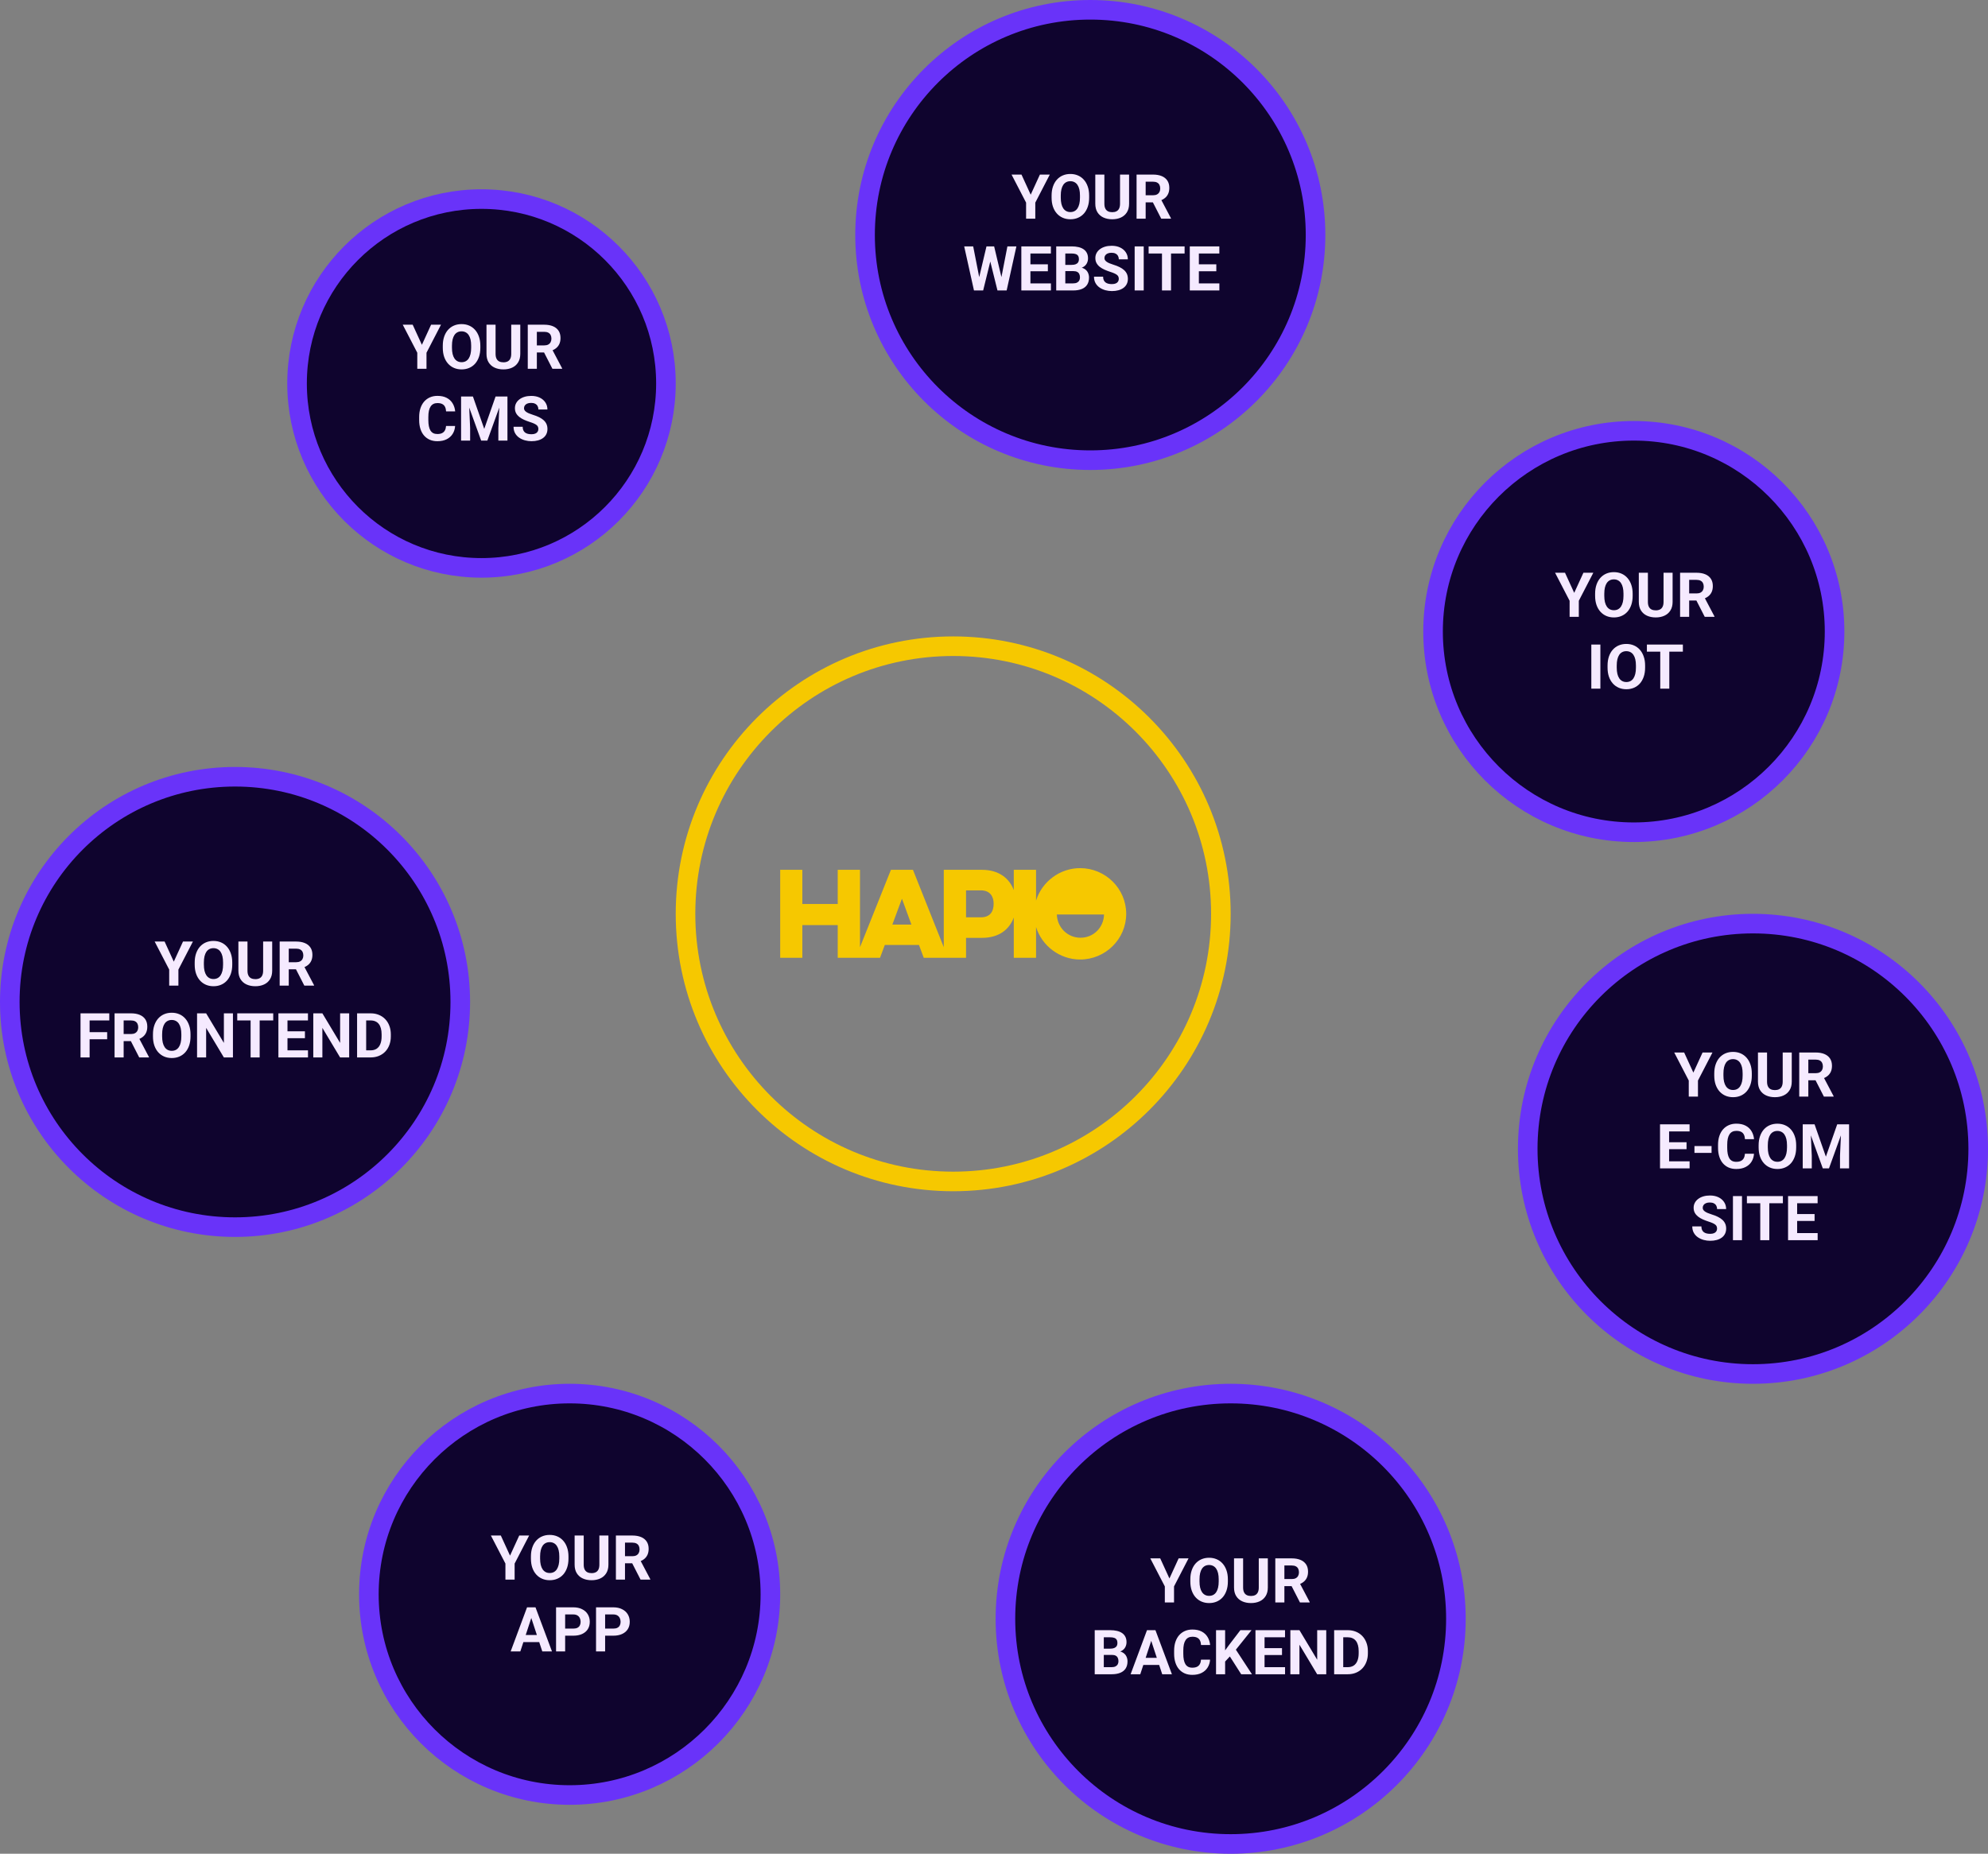
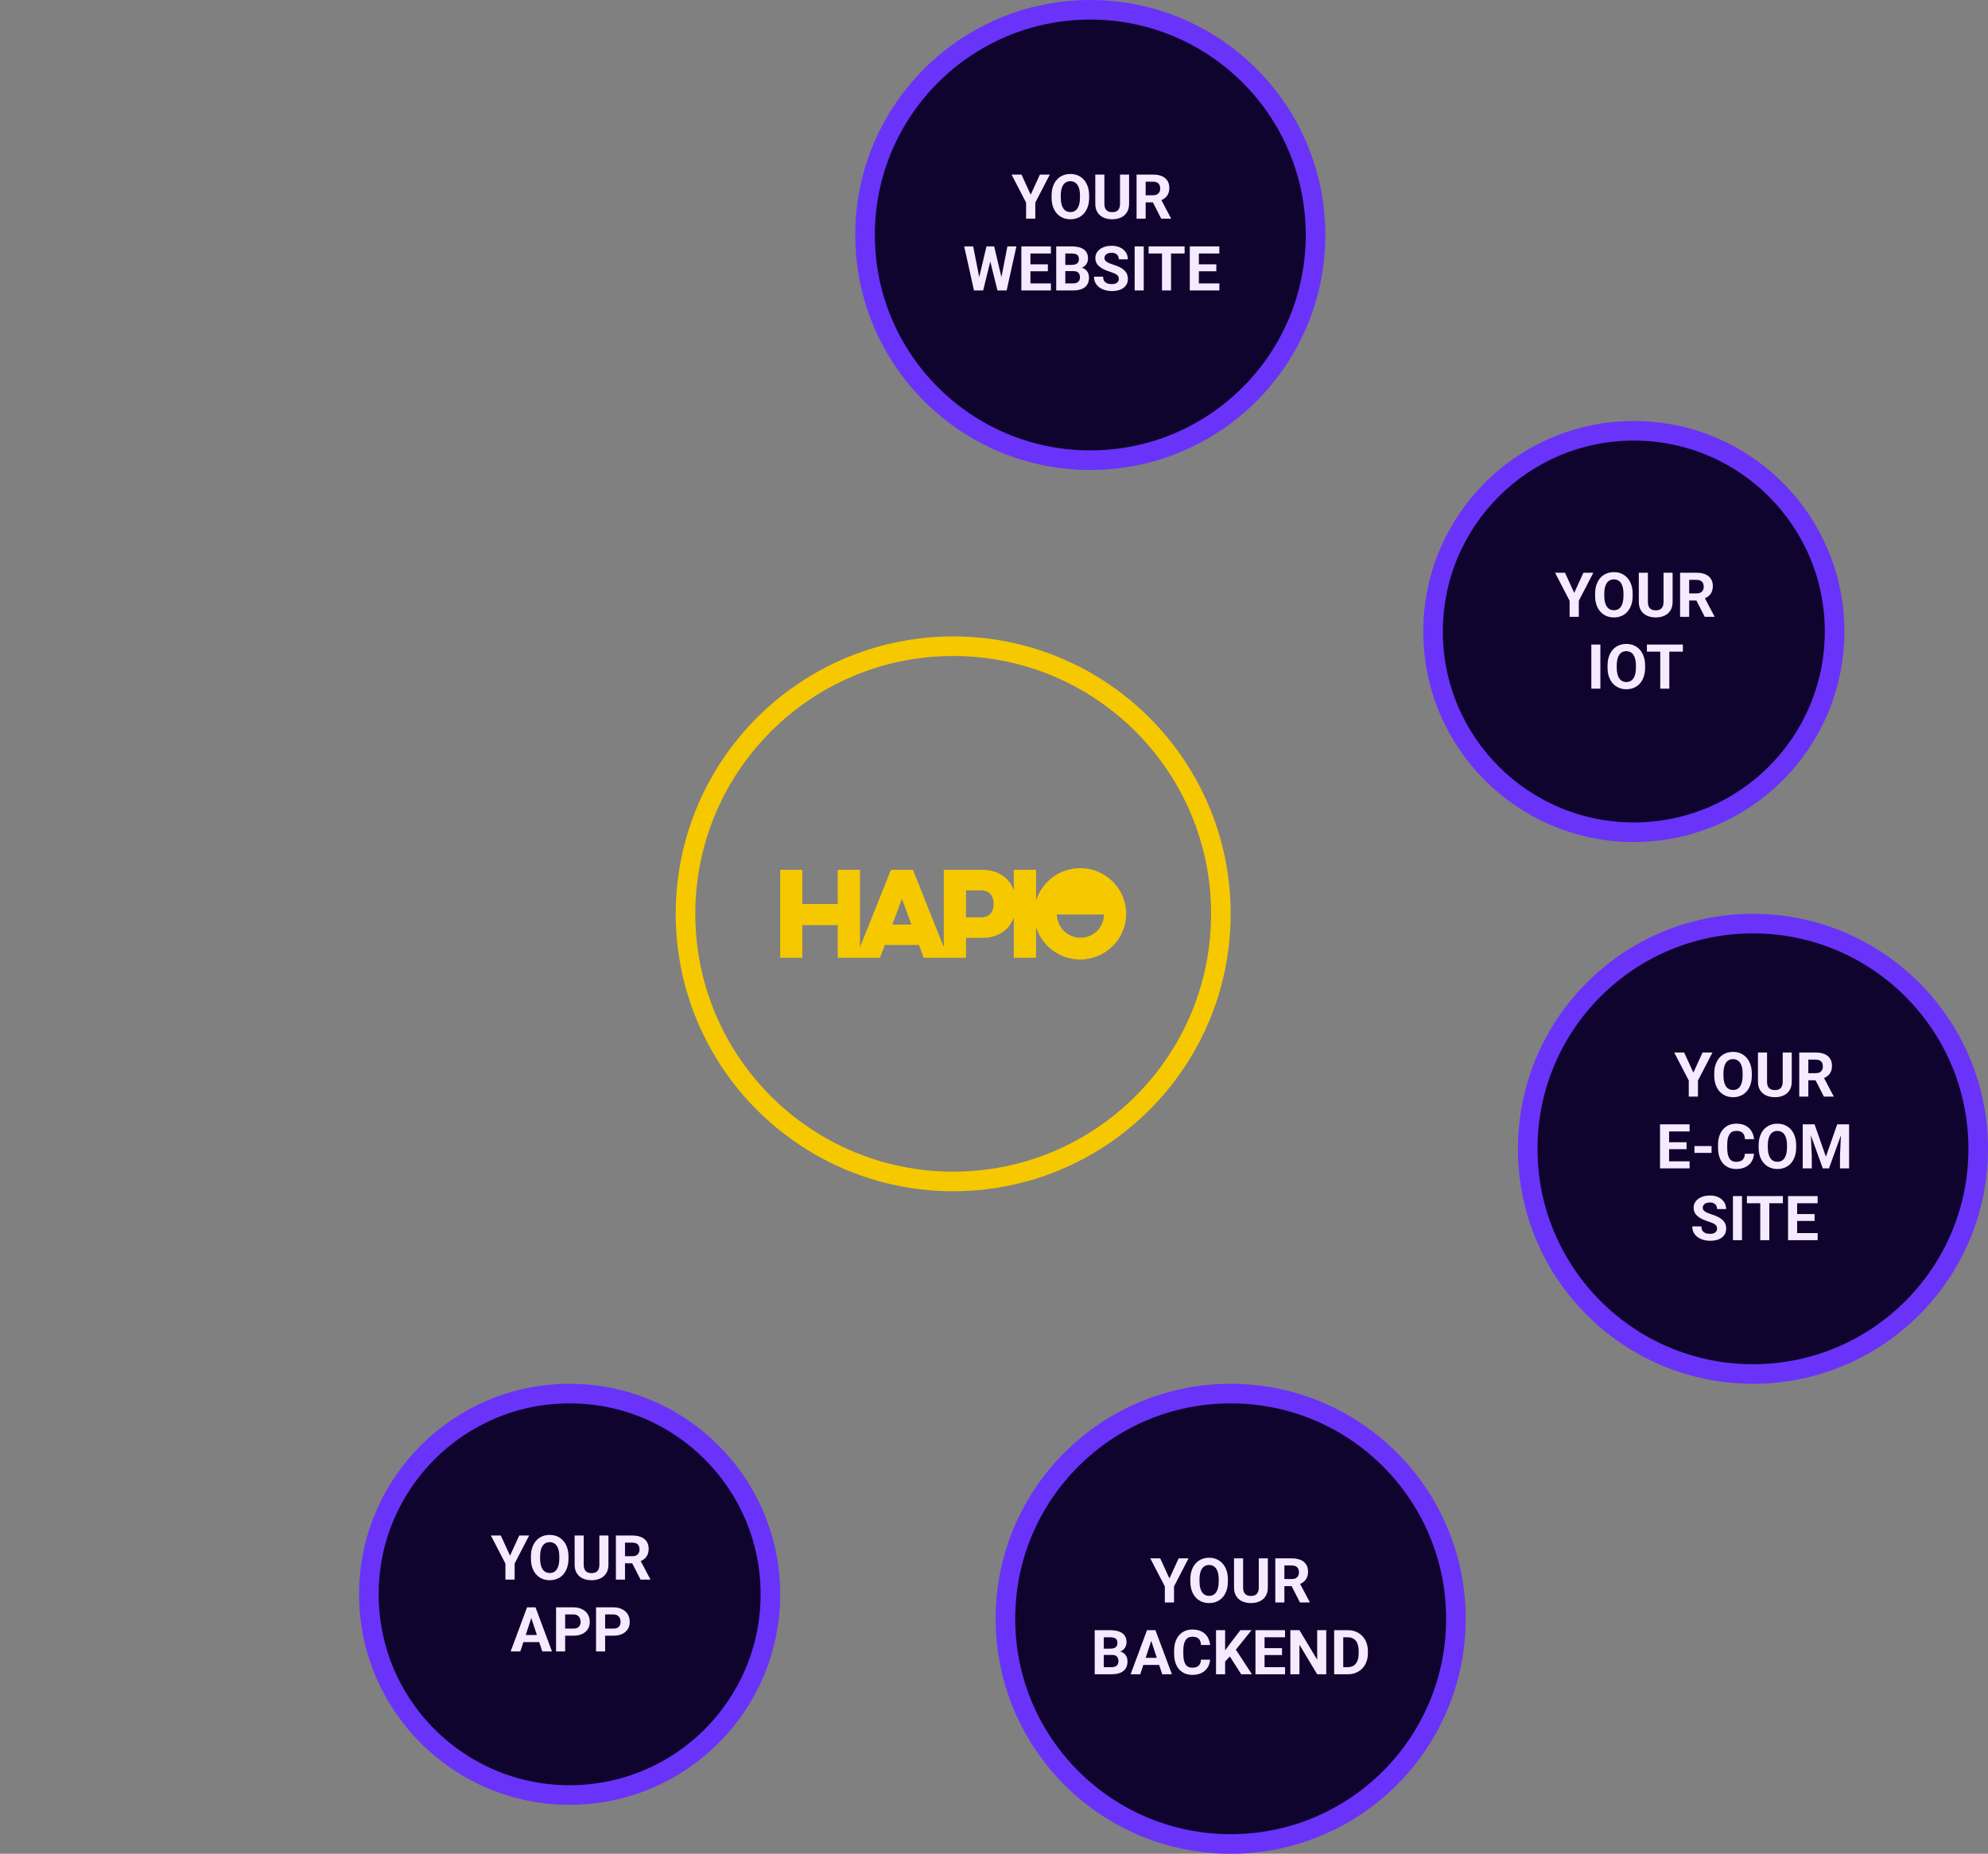
<svg xmlns="http://www.w3.org/2000/svg" width="609" height="568" viewBox="0 0 609 568" fill="none">
  <rect x="0" y="0" width="609" height="568" fill="#808080" stroke="none" />
  <circle cx="292" cy="280" r="82" stroke="#F6C800" stroke-width="6" />
  <path fill-rule="evenodd" clip-rule="evenodd" d="M256.628 293.481H262.149H269.582L271.048 289.541H281.516L282.982 293.481H289.116H295.936V287.363H300.845C306.031 287.363 309.228 284.77 310.56 281.132V293.481H317.379V284.047C319.16 289.794 324.611 294 330.884 294C338.658 294 345 287.709 345 280C345 272.291 338.658 266 330.884 266C324.611 266 319.16 270.206 317.379 275.953V266.519H310.56V272.725C309.228 269.168 306.031 266.519 300.845 266.519H289.116V290.222L279.674 266.519H272.923L263.447 290.232V266.519H256.628V276.993H245.785V266.519H239V293.481H245.785V283.457H256.628V293.481ZM323.755 280.206H338.207C338.103 284.188 335.004 287.328 330.981 287.328C327.059 287.328 323.862 284.188 323.755 280.206ZM300.47 272.81H295.936V281.072H300.47C303.335 281.072 304.392 279.274 304.392 276.889C304.392 274.746 303.335 272.81 300.47 272.81ZM276.299 275.368L279.197 283.284H273.366L276.299 275.368Z" fill="#F6C800" />
  <g clip-path="url(#clip0_524_2045)">
-     <circle cx="72" cy="307" r="69" fill="#0F042E" stroke="#6933F9" stroke-width="6" />
    <path d="M50.421 288.492L53.241 294.652L56.062 288.492H59.095L54.651 297.083V302H51.831V297.083L47.378 288.492H50.421ZM71.147 294.931V295.571C71.147 296.597 71.007 297.519 70.729 298.335C70.451 299.152 70.058 299.848 69.551 300.423C69.044 300.992 68.438 301.428 67.732 301.731C67.034 302.034 66.257 302.186 65.404 302.186C64.556 302.186 63.78 302.034 63.075 301.731C62.376 301.428 61.77 300.992 61.257 300.423C60.743 299.848 60.345 299.152 60.06 298.335C59.782 297.519 59.643 296.597 59.643 295.571V294.931C59.643 293.898 59.782 292.976 60.06 292.166C60.338 291.35 60.731 290.654 61.238 290.079C61.752 289.503 62.358 289.064 63.057 288.761C63.762 288.458 64.538 288.307 65.385 288.307C66.239 288.307 67.015 288.458 67.714 288.761C68.419 289.064 69.025 289.503 69.532 290.079C70.046 290.654 70.441 291.35 70.72 292.166C71.004 292.976 71.147 293.898 71.147 294.931ZM68.335 295.571V294.912C68.335 294.195 68.27 293.564 68.141 293.02C68.011 292.475 67.819 292.018 67.565 291.646C67.312 291.275 67.003 290.997 66.638 290.812C66.273 290.62 65.855 290.524 65.385 290.524C64.915 290.524 64.498 290.62 64.133 290.812C63.774 290.997 63.468 291.275 63.214 291.646C62.967 292.018 62.778 292.475 62.648 293.02C62.519 293.564 62.454 294.195 62.454 294.912V295.571C62.454 296.282 62.519 296.913 62.648 297.463C62.778 298.008 62.97 298.468 63.224 298.846C63.477 299.217 63.786 299.498 64.151 299.69C64.516 299.882 64.934 299.978 65.404 299.978C65.874 299.978 66.291 299.882 66.656 299.69C67.021 299.498 67.327 299.217 67.575 298.846C67.822 298.468 68.011 298.008 68.141 297.463C68.27 296.913 68.335 296.282 68.335 295.571ZM80.609 288.492H83.383V297.417C83.383 298.456 83.161 299.331 82.715 300.042C82.276 300.754 81.667 301.289 80.888 301.647C80.115 302.006 79.224 302.186 78.216 302.186C77.208 302.186 76.311 302.006 75.525 301.647C74.746 301.289 74.134 300.754 73.689 300.042C73.249 299.331 73.03 298.456 73.03 297.417V288.492H75.813V297.417C75.813 298.023 75.909 298.518 76.101 298.901C76.292 299.285 76.567 299.566 76.926 299.746C77.291 299.925 77.721 300.015 78.216 300.015C78.723 300.015 79.153 299.925 79.505 299.746C79.864 299.566 80.136 299.285 80.322 298.901C80.513 298.518 80.609 298.023 80.609 297.417V288.492ZM85.675 288.492H90.712C91.745 288.492 92.633 288.647 93.375 288.956C94.123 289.265 94.699 289.723 95.101 290.329C95.503 290.935 95.704 291.681 95.704 292.565C95.704 293.289 95.58 293.91 95.332 294.43C95.091 294.943 94.748 295.373 94.303 295.719C93.864 296.059 93.347 296.332 92.753 296.536L91.872 297H87.493L87.475 294.829H90.731C91.22 294.829 91.625 294.742 91.946 294.569C92.268 294.396 92.509 294.154 92.67 293.845C92.837 293.536 92.92 293.177 92.92 292.769C92.92 292.336 92.84 291.962 92.679 291.646C92.518 291.331 92.274 291.09 91.946 290.923C91.618 290.756 91.207 290.672 90.712 290.672H88.458V302H85.675V288.492ZM93.227 302L90.147 295.979L93.087 295.96L96.205 301.87V302H93.227ZM27.45 310.492V324H24.667V310.492H27.45ZM32.831 316.263V318.434H26.689V316.263H32.831ZM33.48 310.492V312.672H26.689V310.492H33.48ZM35.095 310.492H40.132C41.165 310.492 42.053 310.647 42.795 310.956C43.543 311.265 44.118 311.723 44.52 312.329C44.922 312.935 45.123 313.681 45.123 314.565C45.123 315.289 45 315.91 44.752 316.43C44.511 316.943 44.168 317.373 43.723 317.719C43.283 318.059 42.767 318.332 42.173 318.536L41.292 319H36.913L36.895 316.829H40.151C40.639 316.829 41.045 316.742 41.366 316.569C41.688 316.396 41.929 316.154 42.09 315.845C42.257 315.536 42.34 315.177 42.34 314.769C42.34 314.336 42.26 313.962 42.099 313.646C41.938 313.331 41.694 313.09 41.366 312.923C41.038 312.756 40.627 312.672 40.132 312.672H37.878V324H35.095V310.492ZM42.647 324L39.566 317.979L42.507 317.96L45.624 323.87V324H42.647ZM58.362 316.931V317.571C58.362 318.597 58.223 319.519 57.945 320.335C57.666 321.152 57.274 321.848 56.767 322.423C56.259 322.992 55.653 323.428 54.948 323.731C54.249 324.034 53.473 324.186 52.62 324.186C51.772 324.186 50.996 324.034 50.291 323.731C49.592 323.428 48.986 322.992 48.473 322.423C47.959 321.848 47.56 321.152 47.276 320.335C46.998 319.519 46.858 318.597 46.858 317.571V316.931C46.858 315.898 46.998 314.976 47.276 314.166C47.554 313.35 47.947 312.654 48.454 312.079C48.967 311.503 49.574 311.064 50.273 310.761C50.977 310.458 51.754 310.307 52.601 310.307C53.455 310.307 54.231 310.458 54.93 310.761C55.635 311.064 56.241 311.503 56.748 312.079C57.261 312.654 57.657 313.35 57.935 314.166C58.22 314.976 58.362 315.898 58.362 316.931ZM55.551 317.571V316.912C55.551 316.195 55.486 315.564 55.356 315.02C55.227 314.475 55.035 314.018 54.781 313.646C54.528 313.275 54.218 312.997 53.853 312.812C53.489 312.62 53.071 312.524 52.601 312.524C52.131 312.524 51.714 312.62 51.349 312.812C50.99 312.997 50.684 313.275 50.43 313.646C50.183 314.018 49.994 314.475 49.864 315.02C49.734 315.564 49.669 316.195 49.669 316.912V317.571C49.669 318.282 49.734 318.913 49.864 319.463C49.994 320.008 50.186 320.468 50.44 320.846C50.693 321.217 51.002 321.498 51.367 321.69C51.732 321.882 52.15 321.978 52.62 321.978C53.09 321.978 53.507 321.882 53.872 321.69C54.237 321.498 54.543 321.217 54.791 320.846C55.038 320.468 55.227 320.008 55.356 319.463C55.486 318.913 55.551 318.282 55.551 317.571ZM71.36 310.492V324H68.577L63.149 314.945V324H60.366V310.492H63.149L68.586 319.556V310.492H71.36ZM79.543 310.492V324H76.769V310.492H79.543ZM83.699 310.492V312.672H72.677V310.492H83.699ZM94.349 321.829V324H87.159V321.829H94.349ZM88.068 310.492V324H85.285V310.492H88.068ZM93.412 315.994V318.109H87.159V315.994H93.412ZM94.34 310.492V312.672H87.159V310.492H94.34ZM106.966 310.492V324H104.183L98.756 314.945V324H95.973V310.492H98.756L104.192 319.556V310.492H106.966ZM113.535 324H110.594L110.612 321.829H113.535C114.264 321.829 114.88 321.665 115.381 321.337C115.882 321.003 116.259 320.518 116.513 319.881C116.772 319.244 116.902 318.474 116.902 317.571V316.912C116.902 316.219 116.828 315.61 116.68 315.084C116.537 314.559 116.324 314.117 116.04 313.758C115.755 313.399 115.406 313.13 114.991 312.951C114.577 312.765 114.101 312.672 113.562 312.672H110.538V310.492H113.562C114.465 310.492 115.291 310.647 116.04 310.956C116.794 311.259 117.447 311.695 117.997 312.264C118.548 312.833 118.971 313.514 119.268 314.305C119.571 315.091 119.723 315.966 119.723 316.931V317.571C119.723 318.529 119.571 319.405 119.268 320.196C118.971 320.988 118.548 321.668 117.997 322.237C117.453 322.8 116.8 323.236 116.04 323.545C115.285 323.848 114.45 324 113.535 324ZM112.171 310.492V324H109.388V310.492H112.171Z" fill="#F5EAFF" />
  </g>
  <g clip-path="url(#clip1_524_2045)">
    <circle cx="377" cy="496" r="69" fill="#0F042E" stroke="#6933F9" stroke-width="6" />
    <path d="M355.421 477.492L358.241 483.652L361.062 477.492H364.095L359.651 486.083V491H356.831V486.083L352.378 477.492H355.421ZM376.146 483.931V484.571C376.146 485.597 376.007 486.519 375.729 487.335C375.451 488.152 375.058 488.848 374.551 489.423C374.044 489.992 373.438 490.428 372.732 490.731C372.034 491.034 371.257 491.186 370.404 491.186C369.556 491.186 368.78 491.034 368.075 490.731C367.376 490.428 366.77 489.992 366.257 489.423C365.743 488.848 365.345 488.152 365.06 487.335C364.782 486.519 364.643 485.597 364.643 484.571V483.931C364.643 482.898 364.782 481.976 365.06 481.166C365.338 480.35 365.731 479.654 366.238 479.079C366.752 478.503 367.358 478.064 368.057 477.761C368.762 477.458 369.538 477.307 370.385 477.307C371.239 477.307 372.015 477.458 372.714 477.761C373.419 478.064 374.025 478.503 374.532 479.079C375.046 479.654 375.441 480.35 375.72 481.166C376.004 481.976 376.146 482.898 376.146 483.931ZM373.335 484.571V483.912C373.335 483.195 373.271 482.564 373.141 482.02C373.011 481.475 372.819 481.018 372.565 480.646C372.312 480.275 372.003 479.997 371.638 479.812C371.273 479.62 370.855 479.524 370.385 479.524C369.915 479.524 369.498 479.62 369.133 479.812C368.774 479.997 368.468 480.275 368.214 480.646C367.967 481.018 367.778 481.475 367.648 482.02C367.519 482.564 367.454 483.195 367.454 483.912V484.571C367.454 485.282 367.519 485.913 367.648 486.463C367.778 487.008 367.97 487.468 368.224 487.846C368.477 488.217 368.786 488.498 369.151 488.69C369.516 488.882 369.934 488.978 370.404 488.978C370.874 488.978 371.291 488.882 371.656 488.69C372.021 488.498 372.327 488.217 372.575 487.846C372.822 487.468 373.011 487.008 373.141 486.463C373.271 485.913 373.335 485.282 373.335 484.571ZM385.609 477.492H388.383V486.417C388.383 487.456 388.161 488.331 387.715 489.042C387.276 489.754 386.667 490.289 385.888 490.647C385.115 491.006 384.224 491.186 383.216 491.186C382.208 491.186 381.311 491.006 380.525 490.647C379.746 490.289 379.134 489.754 378.688 489.042C378.249 488.331 378.03 487.456 378.03 486.417V477.492H380.813V486.417C380.813 487.023 380.909 487.518 381.101 487.901C381.292 488.285 381.568 488.566 381.926 488.746C382.291 488.925 382.721 489.015 383.216 489.015C383.723 489.015 384.153 488.925 384.505 488.746C384.864 488.566 385.136 488.285 385.322 487.901C385.514 487.518 385.609 487.023 385.609 486.417V477.492ZM390.675 477.492H395.712C396.745 477.492 397.633 477.647 398.375 477.956C399.123 478.265 399.699 478.723 400.101 479.329C400.503 479.935 400.704 480.681 400.704 481.565C400.704 482.289 400.58 482.91 400.333 483.43C400.091 483.943 399.748 484.373 399.303 484.719C398.864 485.059 398.347 485.332 397.753 485.536L396.872 486H392.493L392.475 483.829H395.731C396.22 483.829 396.625 483.742 396.946 483.569C397.268 483.396 397.509 483.154 397.67 482.845C397.837 482.536 397.92 482.177 397.92 481.769C397.92 481.336 397.84 480.962 397.679 480.646C397.518 480.331 397.274 480.09 396.946 479.923C396.618 479.756 396.207 479.672 395.712 479.672H393.458V491H390.675V477.492ZM398.227 491L395.146 484.979L398.087 484.96L401.205 490.87V491H398.227ZM340.642 507.072H337.172L337.154 505.161H340.067C340.58 505.161 341.001 505.096 341.329 504.966C341.656 504.83 341.901 504.635 342.062 504.381C342.229 504.122 342.312 503.806 342.312 503.435C342.312 503.014 342.232 502.674 342.071 502.415C341.916 502.155 341.672 501.966 341.338 501.849C341.01 501.731 340.586 501.672 340.067 501.672H338.137V513H335.354V499.492H340.067C340.852 499.492 341.554 499.566 342.173 499.715C342.798 499.863 343.326 500.089 343.759 500.392C344.192 500.695 344.523 501.079 344.752 501.542C344.981 502 345.095 502.544 345.095 503.175C345.095 503.732 344.968 504.245 344.715 504.715C344.467 505.185 344.075 505.569 343.537 505.866C343.005 506.163 342.309 506.326 341.449 506.357L340.642 507.072ZM340.521 513H336.412L337.497 510.829H340.521C341.01 510.829 341.409 510.752 341.718 510.597C342.028 510.436 342.256 510.22 342.405 509.948C342.553 509.676 342.627 509.363 342.627 509.011C342.627 508.615 342.559 508.272 342.423 507.981C342.293 507.69 342.083 507.468 341.792 507.313C341.502 507.152 341.118 507.072 340.642 507.072H337.961L337.979 505.161H341.319L341.959 505.912C342.782 505.9 343.444 506.045 343.945 506.348C344.452 506.645 344.82 507.032 345.049 507.508C345.284 507.984 345.401 508.494 345.401 509.039C345.401 509.904 345.213 510.634 344.835 511.228C344.458 511.816 343.905 512.258 343.175 512.555C342.451 512.852 341.567 513 340.521 513ZM352.981 501.802L349.307 513H346.348L351.367 499.492H353.25L352.981 501.802ZM356.033 513L352.35 501.802L352.053 499.492H353.955L359.002 513H356.033ZM355.866 507.972V510.152H348.732V507.972H355.866ZM367.917 508.519H370.691C370.636 509.428 370.385 510.235 369.94 510.94C369.501 511.646 368.885 512.196 368.094 512.592C367.308 512.988 366.362 513.186 365.255 513.186C364.389 513.186 363.613 513.037 362.926 512.74C362.24 512.437 361.652 512.004 361.164 511.441C360.681 510.879 360.313 510.198 360.06 509.4C359.806 508.603 359.679 507.709 359.679 506.719V505.782C359.679 504.793 359.809 503.899 360.069 503.101C360.335 502.297 360.712 501.614 361.201 501.051C361.695 500.488 362.286 500.055 362.973 499.752C363.659 499.449 364.426 499.297 365.273 499.297C366.399 499.297 367.348 499.501 368.122 499.91C368.901 500.318 369.504 500.881 369.931 501.598C370.364 502.316 370.623 503.132 370.71 504.047H367.927C367.896 503.503 367.788 503.042 367.602 502.665C367.417 502.282 367.135 501.994 366.758 501.802C366.387 501.604 365.892 501.505 365.273 501.505C364.81 501.505 364.404 501.592 364.058 501.765C363.712 501.938 363.421 502.201 363.186 502.554C362.951 502.906 362.775 503.352 362.657 503.89C362.546 504.422 362.49 505.046 362.49 505.764V506.719C362.49 507.418 362.543 508.034 362.648 508.565C362.753 509.091 362.914 509.536 363.13 509.901C363.353 510.26 363.638 510.532 363.984 510.718C364.336 510.897 364.76 510.987 365.255 510.987C365.836 510.987 366.316 510.894 366.693 510.708C367.07 510.523 367.358 510.248 367.556 509.883C367.76 509.518 367.88 509.063 367.917 508.519ZM375.302 499.492V513H372.519V499.492H375.302ZM383.392 499.492L378.039 506.163L374.95 509.484L374.449 506.849L376.536 503.992L379.978 499.492H383.392ZM380.229 513L376.249 506.756L378.308 505.031L383.522 513H380.229ZM393.662 510.829V513H386.472V510.829H393.662ZM387.381 499.492V513H384.598V499.492H387.381ZM392.725 504.994V507.109H386.472V504.994H392.725ZM393.653 499.492V501.672H386.472V499.492H393.653ZM406.279 499.492V513H403.496L398.069 503.945V513H395.286V499.492H398.069L403.505 508.556V499.492H406.279ZM412.848 513H409.907L409.925 510.829H412.848C413.577 510.829 414.193 510.665 414.694 510.337C415.195 510.003 415.572 509.518 415.826 508.881C416.085 508.244 416.215 507.474 416.215 506.571V505.912C416.215 505.219 416.141 504.61 415.993 504.084C415.85 503.559 415.637 503.117 415.353 502.758C415.068 502.399 414.719 502.13 414.304 501.951C413.89 501.765 413.414 501.672 412.875 501.672H409.851V499.492H412.875C413.778 499.492 414.604 499.647 415.353 499.956C416.107 500.259 416.76 500.695 417.31 501.264C417.861 501.833 418.284 502.514 418.581 503.305C418.884 504.091 419.036 504.966 419.036 505.931V506.571C419.036 507.529 418.884 508.405 418.581 509.196C418.284 509.988 417.861 510.668 417.31 511.237C416.766 511.8 416.113 512.236 415.353 512.545C414.598 512.848 413.763 513 412.848 513ZM411.484 499.492V513H408.701V499.492H411.484Z" fill="#F5EAFF" />
  </g>
  <g clip-path="url(#clip2_524_2045)">
    <circle cx="537" cy="352" r="69" fill="#0F042E" stroke="#6933F9" stroke-width="6" />
    <path d="M515.921 322.492L518.741 328.652L521.562 322.492H524.595L520.151 331.083V336H517.331V331.083L512.878 322.492H515.921ZM536.646 328.931V329.571C536.646 330.597 536.507 331.519 536.229 332.335C535.951 333.152 535.558 333.848 535.051 334.423C534.544 334.992 533.938 335.428 533.232 335.731C532.534 336.034 531.757 336.186 530.904 336.186C530.056 336.186 529.28 336.034 528.575 335.731C527.876 335.428 527.27 334.992 526.757 334.423C526.243 333.848 525.845 333.152 525.56 332.335C525.282 331.519 525.143 330.597 525.143 329.571V328.931C525.143 327.898 525.282 326.976 525.56 326.166C525.838 325.35 526.231 324.654 526.738 324.079C527.252 323.503 527.858 323.064 528.557 322.761C529.262 322.458 530.038 322.307 530.885 322.307C531.739 322.307 532.515 322.458 533.214 322.761C533.919 323.064 534.525 323.503 535.032 324.079C535.546 324.654 535.941 325.35 536.22 326.166C536.504 326.976 536.646 327.898 536.646 328.931ZM533.835 329.571V328.912C533.835 328.195 533.771 327.564 533.641 327.02C533.511 326.475 533.319 326.018 533.065 325.646C532.812 325.275 532.503 324.997 532.138 324.812C531.773 324.62 531.355 324.524 530.885 324.524C530.415 324.524 529.998 324.62 529.633 324.812C529.274 324.997 528.968 325.275 528.714 325.646C528.467 326.018 528.278 326.475 528.148 327.02C528.019 327.564 527.954 328.195 527.954 328.912V329.571C527.954 330.282 528.019 330.913 528.148 331.463C528.278 332.008 528.47 332.468 528.724 332.846C528.977 333.217 529.286 333.498 529.651 333.69C530.016 333.882 530.434 333.978 530.904 333.978C531.374 333.978 531.791 333.882 532.156 333.69C532.521 333.498 532.827 333.217 533.075 332.846C533.322 332.468 533.511 332.008 533.641 331.463C533.771 330.913 533.835 330.282 533.835 329.571ZM546.109 322.492H548.883V331.417C548.883 332.456 548.661 333.331 548.215 334.042C547.776 334.754 547.167 335.289 546.388 335.647C545.615 336.006 544.724 336.186 543.716 336.186C542.708 336.186 541.811 336.006 541.025 335.647C540.246 335.289 539.634 334.754 539.188 334.042C538.749 333.331 538.53 332.456 538.53 331.417V322.492H541.313V331.417C541.313 332.023 541.409 332.518 541.601 332.901C541.792 333.285 542.068 333.566 542.426 333.746C542.791 333.925 543.221 334.015 543.716 334.015C544.223 334.015 544.653 333.925 545.005 333.746C545.364 333.566 545.636 333.285 545.822 332.901C546.014 332.518 546.109 332.023 546.109 331.417V322.492ZM551.175 322.492H556.212C557.245 322.492 558.133 322.647 558.875 322.956C559.623 323.265 560.199 323.723 560.601 324.329C561.003 324.935 561.204 325.681 561.204 326.565C561.204 327.289 561.08 327.91 560.833 328.43C560.591 328.943 560.248 329.373 559.803 329.719C559.364 330.059 558.847 330.332 558.253 330.536L557.372 331H552.993L552.975 328.829H556.231C556.72 328.829 557.125 328.742 557.446 328.569C557.768 328.396 558.009 328.154 558.17 327.845C558.337 327.536 558.42 327.177 558.42 326.769C558.42 326.336 558.34 325.962 558.179 325.646C558.018 325.331 557.774 325.09 557.446 324.923C557.118 324.756 556.707 324.672 556.212 324.672H553.958V336H551.175V322.492ZM558.727 336L555.646 329.979L558.587 329.96L561.705 335.87V336H558.727ZM517.591 355.829V358H510.401V355.829H517.591ZM511.31 344.492V358H508.527V344.492H511.31ZM516.654 349.994V352.109H510.401V349.994H516.654ZM517.582 344.492V346.672H510.401V344.492H517.582ZM524.317 351.153V353.25H519.075V351.153H524.317ZM534.541 353.519H537.314C537.259 354.428 537.008 355.235 536.563 355.94C536.124 356.646 535.508 357.196 534.717 357.592C533.931 357.988 532.985 358.186 531.878 358.186C531.012 358.186 530.236 358.037 529.549 357.74C528.863 357.437 528.275 357.004 527.787 356.441C527.304 355.879 526.936 355.198 526.683 354.4C526.429 353.603 526.302 352.709 526.302 351.719V350.782C526.302 349.793 526.432 348.899 526.692 348.101C526.958 347.297 527.335 346.614 527.824 346.051C528.319 345.488 528.909 345.055 529.596 344.752C530.282 344.449 531.049 344.297 531.896 344.297C533.022 344.297 533.972 344.501 534.745 344.91C535.524 345.318 536.127 345.881 536.554 346.598C536.987 347.316 537.246 348.132 537.333 349.047H534.55C534.519 348.503 534.411 348.042 534.225 347.665C534.04 347.282 533.758 346.994 533.381 346.802C533.01 346.604 532.515 346.505 531.896 346.505C531.433 346.505 531.028 346.592 530.681 346.765C530.335 346.938 530.044 347.201 529.809 347.554C529.574 347.906 529.398 348.352 529.28 348.89C529.169 349.422 529.113 350.046 529.113 350.764V351.719C529.113 352.418 529.166 353.034 529.271 353.565C529.376 354.091 529.537 354.536 529.753 354.901C529.976 355.26 530.261 355.532 530.607 355.718C530.959 355.897 531.383 355.987 531.878 355.987C532.459 355.987 532.939 355.894 533.316 355.708C533.693 355.523 533.981 355.248 534.179 354.883C534.383 354.518 534.503 354.063 534.541 353.519ZM550.238 350.931V351.571C550.238 352.597 550.099 353.519 549.82 354.335C549.542 355.152 549.149 355.848 548.642 356.423C548.135 356.992 547.529 357.428 546.824 357.731C546.125 358.034 545.349 358.186 544.495 358.186C543.648 358.186 542.872 358.034 542.167 357.731C541.468 357.428 540.861 356.992 540.348 356.423C539.835 355.848 539.436 355.152 539.151 354.335C538.873 353.519 538.734 352.597 538.734 351.571V350.931C538.734 349.898 538.873 348.976 539.151 348.166C539.43 347.35 539.822 346.654 540.33 346.079C540.843 345.503 541.449 345.064 542.148 344.761C542.853 344.458 543.629 344.307 544.477 344.307C545.33 344.307 546.106 344.458 546.805 344.761C547.51 345.064 548.116 345.503 548.624 346.079C549.137 346.654 549.533 347.35 549.811 348.166C550.096 348.976 550.238 349.898 550.238 350.931ZM547.427 351.571V350.912C547.427 350.195 547.362 349.564 547.232 349.02C547.102 348.475 546.91 348.018 546.657 347.646C546.403 347.275 546.094 346.997 545.729 346.812C545.364 346.62 544.947 346.524 544.477 346.524C544.007 346.524 543.589 346.62 543.224 346.812C542.865 346.997 542.559 347.275 542.306 347.646C542.058 348.018 541.87 348.475 541.74 349.02C541.61 349.564 541.545 350.195 541.545 350.912V351.571C541.545 352.282 541.61 352.913 541.74 353.463C541.87 354.008 542.061 354.468 542.315 354.846C542.569 355.217 542.878 355.498 543.243 355.69C543.608 355.882 544.025 355.978 544.495 355.978C544.965 355.978 545.383 355.882 545.748 355.69C546.112 355.498 546.419 355.217 546.666 354.846C546.913 354.468 547.102 354.008 547.232 353.463C547.362 352.913 547.427 352.282 547.427 351.571ZM553.513 344.492H555.869L559.339 354.41L562.809 344.492H565.165L560.285 358H558.393L553.513 344.492ZM552.242 344.492H554.589L555.016 354.159V358H552.242V344.492ZM564.089 344.492H566.445V358H563.662V354.159L564.089 344.492ZM526.005 376.465C526.005 376.224 525.968 376.008 525.894 375.816C525.826 375.618 525.696 375.439 525.504 375.278C525.313 375.111 525.044 374.947 524.697 374.786C524.351 374.625 523.903 374.458 523.352 374.285C522.74 374.087 522.158 373.865 521.608 373.617C521.064 373.37 520.581 373.082 520.161 372.754C519.746 372.42 519.418 372.034 519.177 371.595C518.942 371.156 518.825 370.645 518.825 370.064C518.825 369.501 518.948 368.991 519.196 368.533C519.443 368.069 519.79 367.674 520.235 367.346C520.68 367.012 521.206 366.755 521.812 366.576C522.424 366.396 523.095 366.307 523.825 366.307C524.821 366.307 525.69 366.486 526.432 366.845C527.174 367.203 527.75 367.695 528.158 368.32C528.572 368.944 528.779 369.659 528.779 370.463H526.015C526.015 370.067 525.931 369.721 525.764 369.424C525.603 369.121 525.356 368.883 525.022 368.709C524.694 368.536 524.28 368.45 523.779 368.45C523.296 368.45 522.894 368.524 522.573 368.672C522.251 368.815 522.01 369.009 521.849 369.257C521.688 369.498 521.608 369.77 521.608 370.073C521.608 370.302 521.664 370.509 521.775 370.695C521.892 370.88 522.066 371.054 522.294 371.214C522.523 371.375 522.805 371.527 523.139 371.669C523.473 371.811 523.859 371.95 524.298 372.086C525.034 372.309 525.681 372.56 526.237 372.838C526.8 373.116 527.27 373.429 527.647 373.775C528.025 374.121 528.309 374.514 528.501 374.953C528.693 375.392 528.789 375.89 528.789 376.447C528.789 377.034 528.674 377.56 528.445 378.024C528.216 378.488 527.886 378.881 527.453 379.202C527.02 379.524 526.503 379.768 525.903 379.935C525.303 380.102 524.632 380.186 523.89 380.186C523.222 380.186 522.563 380.099 521.914 379.926C521.265 379.746 520.674 379.477 520.142 379.119C519.616 378.76 519.196 378.302 518.88 377.746C518.565 377.189 518.407 376.53 518.407 375.77H521.2C521.2 376.19 521.265 376.546 521.395 376.836C521.524 377.127 521.707 377.362 521.942 377.542C522.183 377.721 522.468 377.851 522.795 377.931C523.129 378.012 523.494 378.052 523.89 378.052C524.373 378.052 524.768 377.984 525.078 377.848C525.393 377.712 525.625 377.523 525.773 377.282C525.928 377.041 526.005 376.768 526.005 376.465ZM533.641 366.492V380H530.867V366.492H533.641ZM542.009 366.492V380H539.235V366.492H542.009ZM546.165 366.492V368.672H535.144V366.492H546.165ZM556.815 377.829V380H549.625V377.829H556.815ZM550.535 366.492V380H547.751V366.492H550.535ZM555.878 371.994V374.109H549.625V371.994H555.878ZM556.806 366.492V368.672H549.625V366.492H556.806Z" fill="#F5EAFF" />
  </g>
  <g clip-path="url(#clip3_524_2045)">
    <circle cx="334" cy="72" r="69" fill="#0F042E" stroke="#6933F9" stroke-width="6" />
    <path d="M312.921 53.492L315.741 59.652L318.562 53.492H321.595L317.151 62.083V67H314.331V62.083L309.878 53.492H312.921ZM333.646 59.931V60.571C333.646 61.597 333.507 62.519 333.229 63.335C332.951 64.152 332.558 64.848 332.051 65.423C331.544 65.992 330.938 66.428 330.232 66.731C329.534 67.034 328.757 67.186 327.904 67.186C327.056 67.186 326.28 67.034 325.575 66.731C324.876 66.428 324.27 65.992 323.757 65.423C323.243 64.848 322.845 64.152 322.56 63.335C322.282 62.519 322.143 61.597 322.143 60.571V59.931C322.143 58.898 322.282 57.976 322.56 57.166C322.838 56.35 323.231 55.654 323.738 55.079C324.252 54.503 324.858 54.064 325.557 53.761C326.262 53.458 327.038 53.307 327.885 53.307C328.739 53.307 329.515 53.458 330.214 53.761C330.919 54.064 331.525 54.503 332.032 55.079C332.546 55.654 332.941 56.35 333.22 57.166C333.504 57.976 333.646 58.898 333.646 59.931ZM330.835 60.571V59.912C330.835 59.195 330.771 58.564 330.641 58.02C330.511 57.475 330.319 57.018 330.065 56.647C329.812 56.275 329.503 55.997 329.138 55.812C328.773 55.62 328.355 55.524 327.885 55.524C327.415 55.524 326.998 55.62 326.633 55.812C326.274 55.997 325.968 56.275 325.714 56.647C325.467 57.018 325.278 57.475 325.148 58.02C325.019 58.564 324.954 59.195 324.954 59.912V60.571C324.954 61.282 325.019 61.913 325.148 62.463C325.278 63.008 325.47 63.468 325.724 63.846C325.977 64.217 326.286 64.498 326.651 64.69C327.016 64.882 327.434 64.978 327.904 64.978C328.374 64.978 328.791 64.882 329.156 64.69C329.521 64.498 329.827 64.217 330.075 63.846C330.322 63.468 330.511 63.008 330.641 62.463C330.771 61.913 330.835 61.282 330.835 60.571ZM343.109 53.492H345.883V62.417C345.883 63.456 345.661 64.331 345.215 65.043C344.776 65.754 344.167 66.289 343.388 66.647C342.615 67.006 341.724 67.186 340.716 67.186C339.708 67.186 338.811 67.006 338.025 66.647C337.246 66.289 336.634 65.754 336.188 65.043C335.749 64.331 335.53 63.456 335.53 62.417V53.492H338.313V62.417C338.313 63.023 338.409 63.518 338.601 63.901C338.792 64.285 339.068 64.566 339.426 64.746C339.791 64.925 340.221 65.015 340.716 65.015C341.223 65.015 341.653 64.925 342.005 64.746C342.364 64.566 342.636 64.285 342.822 63.901C343.014 63.518 343.109 63.023 343.109 62.417V53.492ZM348.175 53.492H353.212C354.245 53.492 355.133 53.647 355.875 53.956C356.623 54.265 357.199 54.723 357.601 55.329C358.003 55.935 358.204 56.681 358.204 57.565C358.204 58.289 358.08 58.91 357.833 59.43C357.591 59.943 357.248 60.373 356.803 60.719C356.364 61.059 355.847 61.331 355.253 61.536L354.372 61.999H349.993L349.975 59.829H353.231C353.72 59.829 354.125 59.742 354.446 59.569C354.768 59.396 355.009 59.154 355.17 58.845C355.337 58.536 355.42 58.177 355.42 57.769C355.42 57.336 355.34 56.962 355.179 56.647C355.018 56.331 354.774 56.09 354.446 55.923C354.118 55.756 353.707 55.672 353.212 55.672H350.958V67H348.175V53.492ZM355.727 67L352.646 60.979L355.587 60.96L358.705 66.87V67H355.727ZM299.506 86.857L302.196 75.492H303.699L304.042 77.385L301.176 89H299.562L299.506 86.857ZM298.124 75.492L300.35 86.857L300.165 89H298.365L295.368 75.492H298.124ZM306.408 86.811L308.607 75.492H311.362L308.375 89H306.575L306.408 86.811ZM304.543 75.492L307.252 86.903L307.178 89H305.564L302.679 77.376L303.05 75.492H304.543ZM321.938 86.829V89H314.749V86.829H321.938ZM315.658 75.492V89H312.875V75.492H315.658ZM321.001 80.994V83.109H314.749V80.994H321.001ZM321.929 75.492V77.672H314.749V75.492H321.929ZM328.85 83.072H325.38L325.362 81.161H328.275C328.788 81.161 329.209 81.096 329.537 80.966C329.864 80.83 330.109 80.635 330.27 80.381C330.437 80.122 330.52 79.806 330.52 79.435C330.52 79.014 330.44 78.674 330.279 78.415C330.124 78.155 329.88 77.966 329.546 77.849C329.218 77.731 328.794 77.672 328.275 77.672H326.345V89H323.562V75.492H328.275C329.06 75.492 329.762 75.566 330.381 75.715C331.006 75.863 331.534 76.089 331.967 76.392C332.4 76.695 332.731 77.079 332.96 77.543C333.189 78 333.303 78.544 333.303 79.175C333.303 79.732 333.176 80.245 332.923 80.715C332.675 81.185 332.283 81.569 331.745 81.866C331.213 82.163 330.517 82.326 329.657 82.357L328.85 83.072ZM328.729 89H324.62L325.705 86.829H328.729C329.218 86.829 329.617 86.752 329.926 86.597C330.236 86.436 330.464 86.22 330.613 85.948C330.761 85.676 330.835 85.363 330.835 85.011C330.835 84.615 330.767 84.272 330.631 83.981C330.501 83.69 330.291 83.468 330 83.313C329.71 83.152 329.326 83.072 328.85 83.072H326.169L326.188 81.161H329.527L330.167 81.912C330.99 81.9 331.652 82.045 332.153 82.348C332.66 82.645 333.028 83.032 333.257 83.508C333.492 83.984 333.609 84.494 333.609 85.039C333.609 85.904 333.421 86.634 333.043 87.228C332.666 87.816 332.113 88.258 331.383 88.555C330.659 88.852 329.775 89 328.729 89ZM342.729 85.465C342.729 85.224 342.692 85.008 342.618 84.816C342.55 84.618 342.42 84.439 342.228 84.278C342.036 84.111 341.767 83.947 341.421 83.786C341.075 83.625 340.626 83.458 340.076 83.285C339.463 83.087 338.882 82.865 338.332 82.617C337.787 82.37 337.305 82.082 336.884 81.754C336.47 81.42 336.142 81.034 335.901 80.595C335.666 80.156 335.548 79.645 335.548 79.064C335.548 78.501 335.672 77.991 335.919 77.533C336.167 77.069 336.513 76.674 336.958 76.346C337.404 76.012 337.93 75.755 338.536 75.576C339.148 75.396 339.819 75.307 340.549 75.307C341.545 75.307 342.414 75.486 343.156 75.845C343.898 76.204 344.473 76.695 344.881 77.32C345.296 77.945 345.503 78.659 345.503 79.463H342.738C342.738 79.067 342.655 78.721 342.488 78.424C342.327 78.121 342.08 77.883 341.746 77.71C341.418 77.536 341.003 77.45 340.502 77.45C340.02 77.45 339.618 77.524 339.296 77.672C338.975 77.815 338.734 78.009 338.573 78.257C338.412 78.498 338.332 78.77 338.332 79.073C338.332 79.302 338.387 79.509 338.499 79.695C338.616 79.88 338.789 80.053 339.018 80.214C339.247 80.375 339.528 80.527 339.862 80.669C340.196 80.811 340.583 80.95 341.022 81.086C341.758 81.309 342.404 81.56 342.961 81.838C343.524 82.116 343.994 82.428 344.371 82.775C344.748 83.121 345.033 83.514 345.225 83.953C345.416 84.392 345.512 84.89 345.512 85.447C345.512 86.034 345.398 86.56 345.169 87.024C344.94 87.488 344.609 87.88 344.176 88.202C343.743 88.524 343.227 88.768 342.627 88.935C342.027 89.102 341.356 89.186 340.614 89.186C339.946 89.186 339.287 89.099 338.638 88.926C337.988 88.746 337.398 88.477 336.866 88.119C336.34 87.76 335.919 87.302 335.604 86.746C335.289 86.189 335.131 85.53 335.131 84.769H337.923C337.923 85.19 337.988 85.546 338.118 85.836C338.248 86.127 338.431 86.362 338.666 86.541C338.907 86.721 339.191 86.851 339.519 86.931C339.853 87.012 340.218 87.052 340.614 87.052C341.096 87.052 341.492 86.984 341.801 86.848C342.117 86.712 342.349 86.523 342.497 86.282C342.652 86.04 342.729 85.768 342.729 85.465ZM350.364 75.492V89H347.59V75.492H350.364ZM358.732 75.492V89H355.958V75.492H358.732ZM362.889 75.492V77.672H351.867V75.492H362.889ZM373.539 86.829V89H366.349V86.829H373.539ZM367.258 75.492V89H364.475V75.492H367.258ZM372.602 80.994V83.109H366.349V80.994H372.602ZM373.53 75.492V77.672H366.349V75.492H373.53Z" fill="#F5EAFF" />
  </g>
  <g clip-path="url(#clip4_524_2045)">
-     <circle cx="147.5" cy="117.5" r="56.5" fill="#0F042E" stroke="#6933F9" stroke-width="6" />
    <path d="M126.421 99.492L129.241 105.652L132.062 99.492H135.095L130.651 108.083V113H127.831V108.083L123.378 99.492H126.421ZM147.146 105.931V106.571C147.146 107.597 147.007 108.519 146.729 109.335C146.451 110.152 146.058 110.848 145.551 111.423C145.044 111.992 144.438 112.428 143.732 112.731C143.034 113.034 142.257 113.186 141.404 113.186C140.556 113.186 139.78 113.034 139.075 112.731C138.376 112.428 137.77 111.992 137.257 111.423C136.743 110.848 136.345 110.152 136.06 109.335C135.782 108.519 135.643 107.597 135.643 106.571V105.931C135.643 104.898 135.782 103.976 136.06 103.166C136.338 102.35 136.731 101.654 137.238 101.079C137.752 100.503 138.358 100.064 139.057 99.761C139.762 99.458 140.538 99.307 141.385 99.307C142.239 99.307 143.015 99.458 143.714 99.761C144.419 100.064 145.025 100.503 145.532 101.079C146.046 101.654 146.441 102.35 146.72 103.166C147.004 103.976 147.146 104.898 147.146 105.931ZM144.335 106.571V105.912C144.335 105.195 144.271 104.564 144.141 104.02C144.011 103.475 143.819 103.018 143.565 102.646C143.312 102.275 143.003 101.997 142.638 101.812C142.273 101.62 141.855 101.524 141.385 101.524C140.915 101.524 140.498 101.62 140.133 101.812C139.774 101.997 139.468 102.275 139.214 102.646C138.967 103.018 138.778 103.475 138.648 104.02C138.519 104.564 138.454 105.195 138.454 105.912V106.571C138.454 107.282 138.519 107.913 138.648 108.463C138.778 109.008 138.97 109.468 139.224 109.846C139.477 110.217 139.786 110.498 140.151 110.69C140.516 110.882 140.934 110.978 141.404 110.978C141.874 110.978 142.291 110.882 142.656 110.69C143.021 110.498 143.327 110.217 143.575 109.846C143.822 109.468 144.011 109.008 144.141 108.463C144.271 107.913 144.335 107.282 144.335 106.571ZM156.609 99.492H159.383V108.417C159.383 109.456 159.161 110.331 158.715 111.042C158.276 111.754 157.667 112.289 156.888 112.647C156.115 113.006 155.224 113.186 154.216 113.186C153.208 113.186 152.311 113.006 151.525 112.647C150.746 112.289 150.134 111.754 149.688 111.042C149.249 110.331 149.03 109.456 149.03 108.417V99.492H151.813V108.417C151.813 109.023 151.909 109.518 152.101 109.901C152.292 110.285 152.568 110.566 152.926 110.746C153.291 110.925 153.721 111.015 154.216 111.015C154.723 111.015 155.153 110.925 155.505 110.746C155.864 110.566 156.136 110.285 156.322 109.901C156.514 109.518 156.609 109.023 156.609 108.417V99.492ZM161.675 99.492H166.712C167.745 99.492 168.633 99.647 169.375 99.956C170.123 100.265 170.699 100.723 171.101 101.329C171.503 101.935 171.704 102.681 171.704 103.565C171.704 104.289 171.58 104.91 171.333 105.43C171.091 105.943 170.748 106.373 170.303 106.719C169.864 107.059 169.347 107.332 168.753 107.536L167.872 108H163.493L163.475 105.829H166.731C167.22 105.829 167.625 105.742 167.946 105.569C168.268 105.396 168.509 105.154 168.67 104.845C168.837 104.536 168.92 104.177 168.92 103.769C168.92 103.336 168.84 102.962 168.679 102.646C168.518 102.331 168.274 102.09 167.946 101.923C167.618 101.756 167.207 101.672 166.712 101.672H164.458V113H161.675V99.492ZM169.227 113L166.146 106.979L169.087 106.96L172.205 112.87V113H169.227ZM136.645 130.519H139.418C139.363 131.428 139.112 132.235 138.667 132.94C138.228 133.646 137.612 134.196 136.821 134.592C136.035 134.988 135.089 135.186 133.982 135.186C133.116 135.186 132.34 135.037 131.653 134.74C130.967 134.437 130.379 134.004 129.891 133.441C129.408 132.879 129.04 132.198 128.787 131.4C128.533 130.603 128.406 129.709 128.406 128.719V127.782C128.406 126.793 128.536 125.899 128.796 125.101C129.062 124.297 129.439 123.614 129.928 123.051C130.423 122.488 131.013 122.055 131.7 121.752C132.386 121.449 133.153 121.297 134 121.297C135.126 121.297 136.076 121.501 136.849 121.91C137.628 122.318 138.231 122.881 138.658 123.598C139.091 124.316 139.35 125.132 139.437 126.047H136.654C136.623 125.503 136.515 125.042 136.329 124.665C136.144 124.282 135.862 123.994 135.485 123.802C135.114 123.604 134.619 123.505 134 123.505C133.537 123.505 133.132 123.592 132.785 123.765C132.439 123.938 132.148 124.201 131.913 124.554C131.678 124.906 131.502 125.352 131.384 125.89C131.273 126.422 131.217 127.046 131.217 127.764V128.719C131.217 129.418 131.27 130.034 131.375 130.565C131.48 131.091 131.641 131.536 131.857 131.901C132.08 132.26 132.365 132.532 132.711 132.718C133.063 132.897 133.487 132.987 133.982 132.987C134.563 132.987 135.043 132.894 135.42 132.708C135.797 132.523 136.085 132.248 136.283 131.883C136.487 131.518 136.607 131.063 136.645 130.519ZM142.517 121.492H144.874L148.343 131.41L151.813 121.492H154.169L149.29 135H147.397L142.517 121.492ZM141.246 121.492H143.593L144.02 131.159V135H141.246V121.492ZM153.093 121.492H155.45V135H152.667V131.159L153.093 121.492ZM164.922 131.465C164.922 131.224 164.885 131.008 164.811 130.816C164.743 130.618 164.613 130.439 164.421 130.278C164.229 130.111 163.96 129.947 163.614 129.786C163.267 129.625 162.819 129.458 162.269 129.285C161.656 129.087 161.075 128.865 160.524 128.617C159.98 128.37 159.498 128.082 159.077 127.754C158.663 127.42 158.335 127.034 158.094 126.595C157.859 126.156 157.741 125.645 157.741 125.064C157.741 124.501 157.865 123.991 158.112 123.533C158.36 123.069 158.706 122.674 159.151 122.346C159.597 122.012 160.122 121.755 160.729 121.576C161.341 121.396 162.012 121.307 162.742 121.307C163.737 121.307 164.606 121.486 165.349 121.845C166.091 122.203 166.666 122.695 167.074 123.32C167.489 123.944 167.696 124.659 167.696 125.463H164.931C164.931 125.067 164.848 124.721 164.681 124.424C164.52 124.121 164.272 123.883 163.938 123.709C163.611 123.536 163.196 123.45 162.695 123.45C162.213 123.45 161.811 123.524 161.489 123.672C161.168 123.815 160.926 124.009 160.766 124.257C160.605 124.498 160.524 124.77 160.524 125.073C160.524 125.302 160.58 125.509 160.691 125.695C160.809 125.88 160.982 126.054 161.211 126.214C161.44 126.375 161.721 126.527 162.055 126.669C162.389 126.811 162.776 126.95 163.215 127.086C163.951 127.309 164.597 127.56 165.154 127.838C165.717 128.116 166.187 128.429 166.564 128.775C166.941 129.121 167.226 129.514 167.417 129.953C167.609 130.392 167.705 130.89 167.705 131.447C167.705 132.034 167.591 132.56 167.362 133.024C167.133 133.488 166.802 133.881 166.369 134.202C165.936 134.524 165.42 134.768 164.82 134.935C164.22 135.102 163.549 135.186 162.807 135.186C162.139 135.186 161.48 135.099 160.831 134.926C160.181 134.746 159.59 134.477 159.059 134.119C158.533 133.76 158.112 133.302 157.797 132.746C157.481 132.189 157.324 131.53 157.324 130.77H160.116C160.116 131.19 160.181 131.546 160.311 131.836C160.441 132.127 160.623 132.362 160.858 132.542C161.1 132.721 161.384 132.851 161.712 132.931C162.046 133.012 162.411 133.052 162.807 133.052C163.289 133.052 163.685 132.984 163.994 132.848C164.31 132.712 164.542 132.523 164.69 132.282C164.845 132.041 164.922 131.768 164.922 131.465Z" fill="#F5EAFF" />
  </g>
  <g clip-path="url(#clip5_524_2045)">
    <circle cx="174.5" cy="488.5" r="61.5" fill="#0F042E" stroke="#6933F9" stroke-width="6" />
    <path d="M153.421 470.492L156.241 476.652L159.062 470.492H162.095L157.651 479.083V484H154.831V479.083L150.378 470.492H153.421ZM174.146 476.931V477.571C174.146 478.597 174.007 479.519 173.729 480.335C173.451 481.152 173.058 481.848 172.551 482.423C172.044 482.992 171.438 483.428 170.732 483.731C170.034 484.034 169.257 484.186 168.404 484.186C167.556 484.186 166.78 484.034 166.075 483.731C165.376 483.428 164.77 482.992 164.257 482.423C163.743 481.848 163.345 481.152 163.06 480.335C162.782 479.519 162.643 478.597 162.643 477.571V476.931C162.643 475.898 162.782 474.976 163.06 474.166C163.338 473.35 163.731 472.654 164.238 472.079C164.752 471.503 165.358 471.064 166.057 470.761C166.762 470.458 167.538 470.307 168.385 470.307C169.239 470.307 170.015 470.458 170.714 470.761C171.419 471.064 172.025 471.503 172.532 472.079C173.046 472.654 173.441 473.35 173.72 474.166C174.004 474.976 174.146 475.898 174.146 476.931ZM171.335 477.571V476.912C171.335 476.195 171.271 475.564 171.141 475.02C171.011 474.475 170.819 474.018 170.565 473.646C170.312 473.275 170.003 472.997 169.638 472.812C169.273 472.62 168.855 472.524 168.385 472.524C167.915 472.524 167.498 472.62 167.133 472.812C166.774 472.997 166.468 473.275 166.214 473.646C165.967 474.018 165.778 474.475 165.648 475.02C165.519 475.564 165.454 476.195 165.454 476.912V477.571C165.454 478.282 165.519 478.913 165.648 479.463C165.778 480.008 165.97 480.468 166.224 480.846C166.477 481.217 166.786 481.498 167.151 481.69C167.516 481.882 167.934 481.978 168.404 481.978C168.874 481.978 169.291 481.882 169.656 481.69C170.021 481.498 170.327 481.217 170.575 480.846C170.822 480.468 171.011 480.008 171.141 479.463C171.271 478.913 171.335 478.282 171.335 477.571ZM183.609 470.492H186.383V479.417C186.383 480.456 186.161 481.331 185.715 482.042C185.276 482.754 184.667 483.289 183.888 483.647C183.115 484.006 182.224 484.186 181.216 484.186C180.208 484.186 179.311 484.006 178.525 483.647C177.746 483.289 177.134 482.754 176.688 482.042C176.249 481.331 176.03 480.456 176.03 479.417V470.492H178.813V479.417C178.813 480.023 178.909 480.518 179.101 480.901C179.292 481.285 179.568 481.566 179.926 481.746C180.291 481.925 180.721 482.015 181.216 482.015C181.723 482.015 182.153 481.925 182.505 481.746C182.864 481.566 183.136 481.285 183.322 480.901C183.514 480.518 183.609 480.023 183.609 479.417V470.492ZM188.675 470.492H193.712C194.745 470.492 195.633 470.647 196.375 470.956C197.123 471.265 197.699 471.723 198.101 472.329C198.503 472.935 198.704 473.681 198.704 474.565C198.704 475.289 198.58 475.91 198.333 476.43C198.091 476.943 197.748 477.373 197.303 477.719C196.864 478.059 196.347 478.332 195.753 478.536L194.872 479H190.493L190.475 476.829H193.731C194.22 476.829 194.625 476.742 194.946 476.569C195.268 476.396 195.509 476.154 195.67 475.845C195.837 475.536 195.92 475.177 195.92 474.769C195.92 474.336 195.84 473.962 195.679 473.646C195.518 473.331 195.274 473.09 194.946 472.923C194.618 472.756 194.207 472.672 193.712 472.672H191.458V484H188.675V470.492ZM196.227 484L193.146 477.979L196.087 477.96L199.205 483.87V484H196.227ZM163.069 494.802L159.396 506H156.436L161.455 492.492H163.338L163.069 494.802ZM166.122 506L162.438 494.802L162.142 492.492H164.043L169.09 506H166.122ZM165.955 500.972V503.152H158.82V500.972H165.955ZM175.603 501.185H172.161V499.014H175.603C176.135 499.014 176.568 498.928 176.902 498.754C177.236 498.575 177.48 498.328 177.635 498.012C177.789 497.697 177.867 497.341 177.867 496.945C177.867 496.543 177.789 496.169 177.635 495.823C177.48 495.476 177.236 495.198 176.902 494.988C176.568 494.778 176.135 494.672 175.603 494.672H173.126V506H170.343V492.492H175.603C176.661 492.492 177.567 492.684 178.321 493.067C179.082 493.445 179.663 493.967 180.065 494.635C180.467 495.303 180.668 496.067 180.668 496.927C180.668 497.799 180.467 498.553 180.065 499.19C179.663 499.827 179.082 500.319 178.321 500.666C177.567 501.012 176.661 501.185 175.603 501.185ZM187.849 501.185H184.407V499.014H187.849C188.381 499.014 188.814 498.928 189.148 498.754C189.482 498.575 189.726 498.328 189.881 498.012C190.035 497.697 190.113 497.341 190.113 496.945C190.113 496.543 190.035 496.169 189.881 495.823C189.726 495.476 189.482 495.198 189.148 494.988C188.814 494.778 188.381 494.672 187.849 494.672H185.372V506H182.589V492.492H187.849C188.907 492.492 189.813 492.684 190.567 493.067C191.328 493.445 191.91 493.967 192.312 494.635C192.714 495.303 192.915 496.067 192.915 496.927C192.915 497.799 192.714 498.553 192.312 499.19C191.91 499.827 191.328 500.319 190.567 500.666C189.813 501.012 188.907 501.185 187.849 501.185Z" fill="#F5EAFF" />
  </g>
  <g clip-path="url(#clip6_524_2045)">
    <circle cx="500.5" cy="193.5" r="61.5" fill="#0F042E" stroke="#6933F9" stroke-width="6" />
    <path d="M479.421 175.492L482.241 181.652L485.062 175.492H488.095L483.651 184.083V189H480.831V184.083L476.378 175.492H479.421ZM500.146 181.931V182.571C500.146 183.597 500.007 184.519 499.729 185.335C499.451 186.152 499.058 186.848 498.551 187.423C498.044 187.992 497.438 188.428 496.732 188.731C496.034 189.034 495.257 189.186 494.404 189.186C493.556 189.186 492.78 189.034 492.075 188.731C491.376 188.428 490.77 187.992 490.257 187.423C489.743 186.848 489.345 186.152 489.06 185.335C488.782 184.519 488.643 183.597 488.643 182.571V181.931C488.643 180.898 488.782 179.976 489.06 179.166C489.338 178.35 489.731 177.654 490.238 177.079C490.752 176.503 491.358 176.064 492.057 175.761C492.762 175.458 493.538 175.307 494.385 175.307C495.239 175.307 496.015 175.458 496.714 175.761C497.419 176.064 498.025 176.503 498.532 177.079C499.046 177.654 499.441 178.35 499.72 179.166C500.004 179.976 500.146 180.898 500.146 181.931ZM497.335 182.571V181.912C497.335 181.195 497.271 180.564 497.141 180.02C497.011 179.475 496.819 179.018 496.565 178.646C496.312 178.275 496.003 177.997 495.638 177.812C495.273 177.62 494.855 177.524 494.385 177.524C493.915 177.524 493.498 177.62 493.133 177.812C492.774 177.997 492.468 178.275 492.214 178.646C491.967 179.018 491.778 179.475 491.648 180.02C491.519 180.564 491.454 181.195 491.454 181.912V182.571C491.454 183.282 491.519 183.913 491.648 184.463C491.778 185.008 491.97 185.468 492.224 185.846C492.477 186.217 492.786 186.498 493.151 186.69C493.516 186.882 493.934 186.978 494.404 186.978C494.874 186.978 495.291 186.882 495.656 186.69C496.021 186.498 496.327 186.217 496.575 185.846C496.822 185.468 497.011 185.008 497.141 184.463C497.271 183.913 497.335 183.282 497.335 182.571ZM509.609 175.492H512.383V184.417C512.383 185.456 512.161 186.331 511.715 187.042C511.276 187.754 510.667 188.289 509.888 188.647C509.115 189.006 508.224 189.186 507.216 189.186C506.208 189.186 505.311 189.006 504.525 188.647C503.746 188.289 503.134 187.754 502.688 187.042C502.249 186.331 502.03 185.456 502.03 184.417V175.492H504.813V184.417C504.813 185.023 504.909 185.518 505.101 185.901C505.292 186.285 505.568 186.566 505.926 186.746C506.291 186.925 506.721 187.015 507.216 187.015C507.723 187.015 508.153 186.925 508.505 186.746C508.864 186.566 509.136 186.285 509.322 185.901C509.514 185.518 509.609 185.023 509.609 184.417V175.492ZM514.675 175.492H519.712C520.745 175.492 521.633 175.647 522.375 175.956C523.123 176.265 523.699 176.723 524.101 177.329C524.503 177.935 524.704 178.681 524.704 179.565C524.704 180.289 524.58 180.91 524.333 181.43C524.091 181.943 523.748 182.373 523.303 182.719C522.864 183.059 522.347 183.332 521.753 183.536L520.872 184H516.493L516.475 181.829H519.731C520.22 181.829 520.625 181.742 520.946 181.569C521.268 181.396 521.509 181.154 521.67 180.845C521.837 180.536 521.92 180.177 521.92 179.769C521.92 179.336 521.84 178.962 521.679 178.646C521.518 178.331 521.274 178.09 520.946 177.923C520.618 177.756 520.207 177.672 519.712 177.672H517.458V189H514.675V175.492ZM522.227 189L519.146 182.979L522.087 182.96L525.205 188.87V189H522.227ZM490.257 197.492V211H487.483V197.492H490.257ZM503.959 203.931V204.571C503.959 205.597 503.82 206.519 503.542 207.335C503.264 208.152 502.871 208.848 502.364 209.423C501.857 209.992 501.25 210.428 500.545 210.731C499.847 211.034 499.07 211.186 498.217 211.186C497.369 211.186 496.593 211.034 495.888 210.731C495.189 210.428 494.583 209.992 494.07 209.423C493.556 208.848 493.158 208.152 492.873 207.335C492.595 206.519 492.456 205.597 492.456 204.571V203.931C492.456 202.898 492.595 201.976 492.873 201.166C493.151 200.35 493.544 199.654 494.051 199.079C494.565 198.503 495.171 198.064 495.87 197.761C496.575 197.458 497.351 197.307 498.198 197.307C499.052 197.307 499.828 197.458 500.527 197.761C501.232 198.064 501.838 198.503 502.345 199.079C502.859 199.654 503.254 200.35 503.533 201.166C503.817 201.976 503.959 202.898 503.959 203.931ZM501.148 204.571V203.912C501.148 203.195 501.083 202.564 500.954 202.02C500.824 201.475 500.632 201.018 500.378 200.646C500.125 200.275 499.816 199.997 499.451 199.812C499.086 199.62 498.668 199.524 498.198 199.524C497.728 199.524 497.311 199.62 496.946 199.812C496.587 199.997 496.281 200.275 496.027 200.646C495.78 201.018 495.591 201.475 495.461 202.02C495.332 202.564 495.267 203.195 495.267 203.912V204.571C495.267 205.282 495.332 205.913 495.461 206.463C495.591 207.008 495.783 207.468 496.037 207.846C496.29 208.217 496.599 208.498 496.964 208.69C497.329 208.882 497.747 208.978 498.217 208.978C498.687 208.978 499.104 208.882 499.469 208.69C499.834 208.498 500.14 208.217 500.388 207.846C500.635 207.468 500.824 207.008 500.954 206.463C501.083 205.913 501.148 205.282 501.148 204.571ZM511.372 197.492V211H508.598V197.492H511.372ZM515.528 197.492V199.672H504.507V197.492H515.528Z" fill="#F5EAFF" />
  </g>
  <defs>
    <clipPath id="clip0_524_2045">
-       <rect width="144" height="144" fill="white" transform="translate(0 235)" />
-     </clipPath>
+       </clipPath>
    <clipPath id="clip1_524_2045">
      <rect width="144" height="144" fill="white" transform="translate(305 424)" />
    </clipPath>
    <clipPath id="clip2_524_2045">
      <rect width="144" height="144" fill="white" transform="translate(465 280)" />
    </clipPath>
    <clipPath id="clip3_524_2045">
      <rect width="144" height="144" fill="white" transform="translate(262)" />
    </clipPath>
    <clipPath id="clip4_524_2045">
-       <rect width="119" height="119" fill="white" transform="translate(88 58)" />
-     </clipPath>
+       </clipPath>
    <clipPath id="clip5_524_2045">
      <rect width="129" height="129" fill="white" transform="translate(110 424)" />
    </clipPath>
    <clipPath id="clip6_524_2045">
      <rect width="129" height="129" fill="white" transform="translate(436 129)" />
    </clipPath>
  </defs>
</svg>